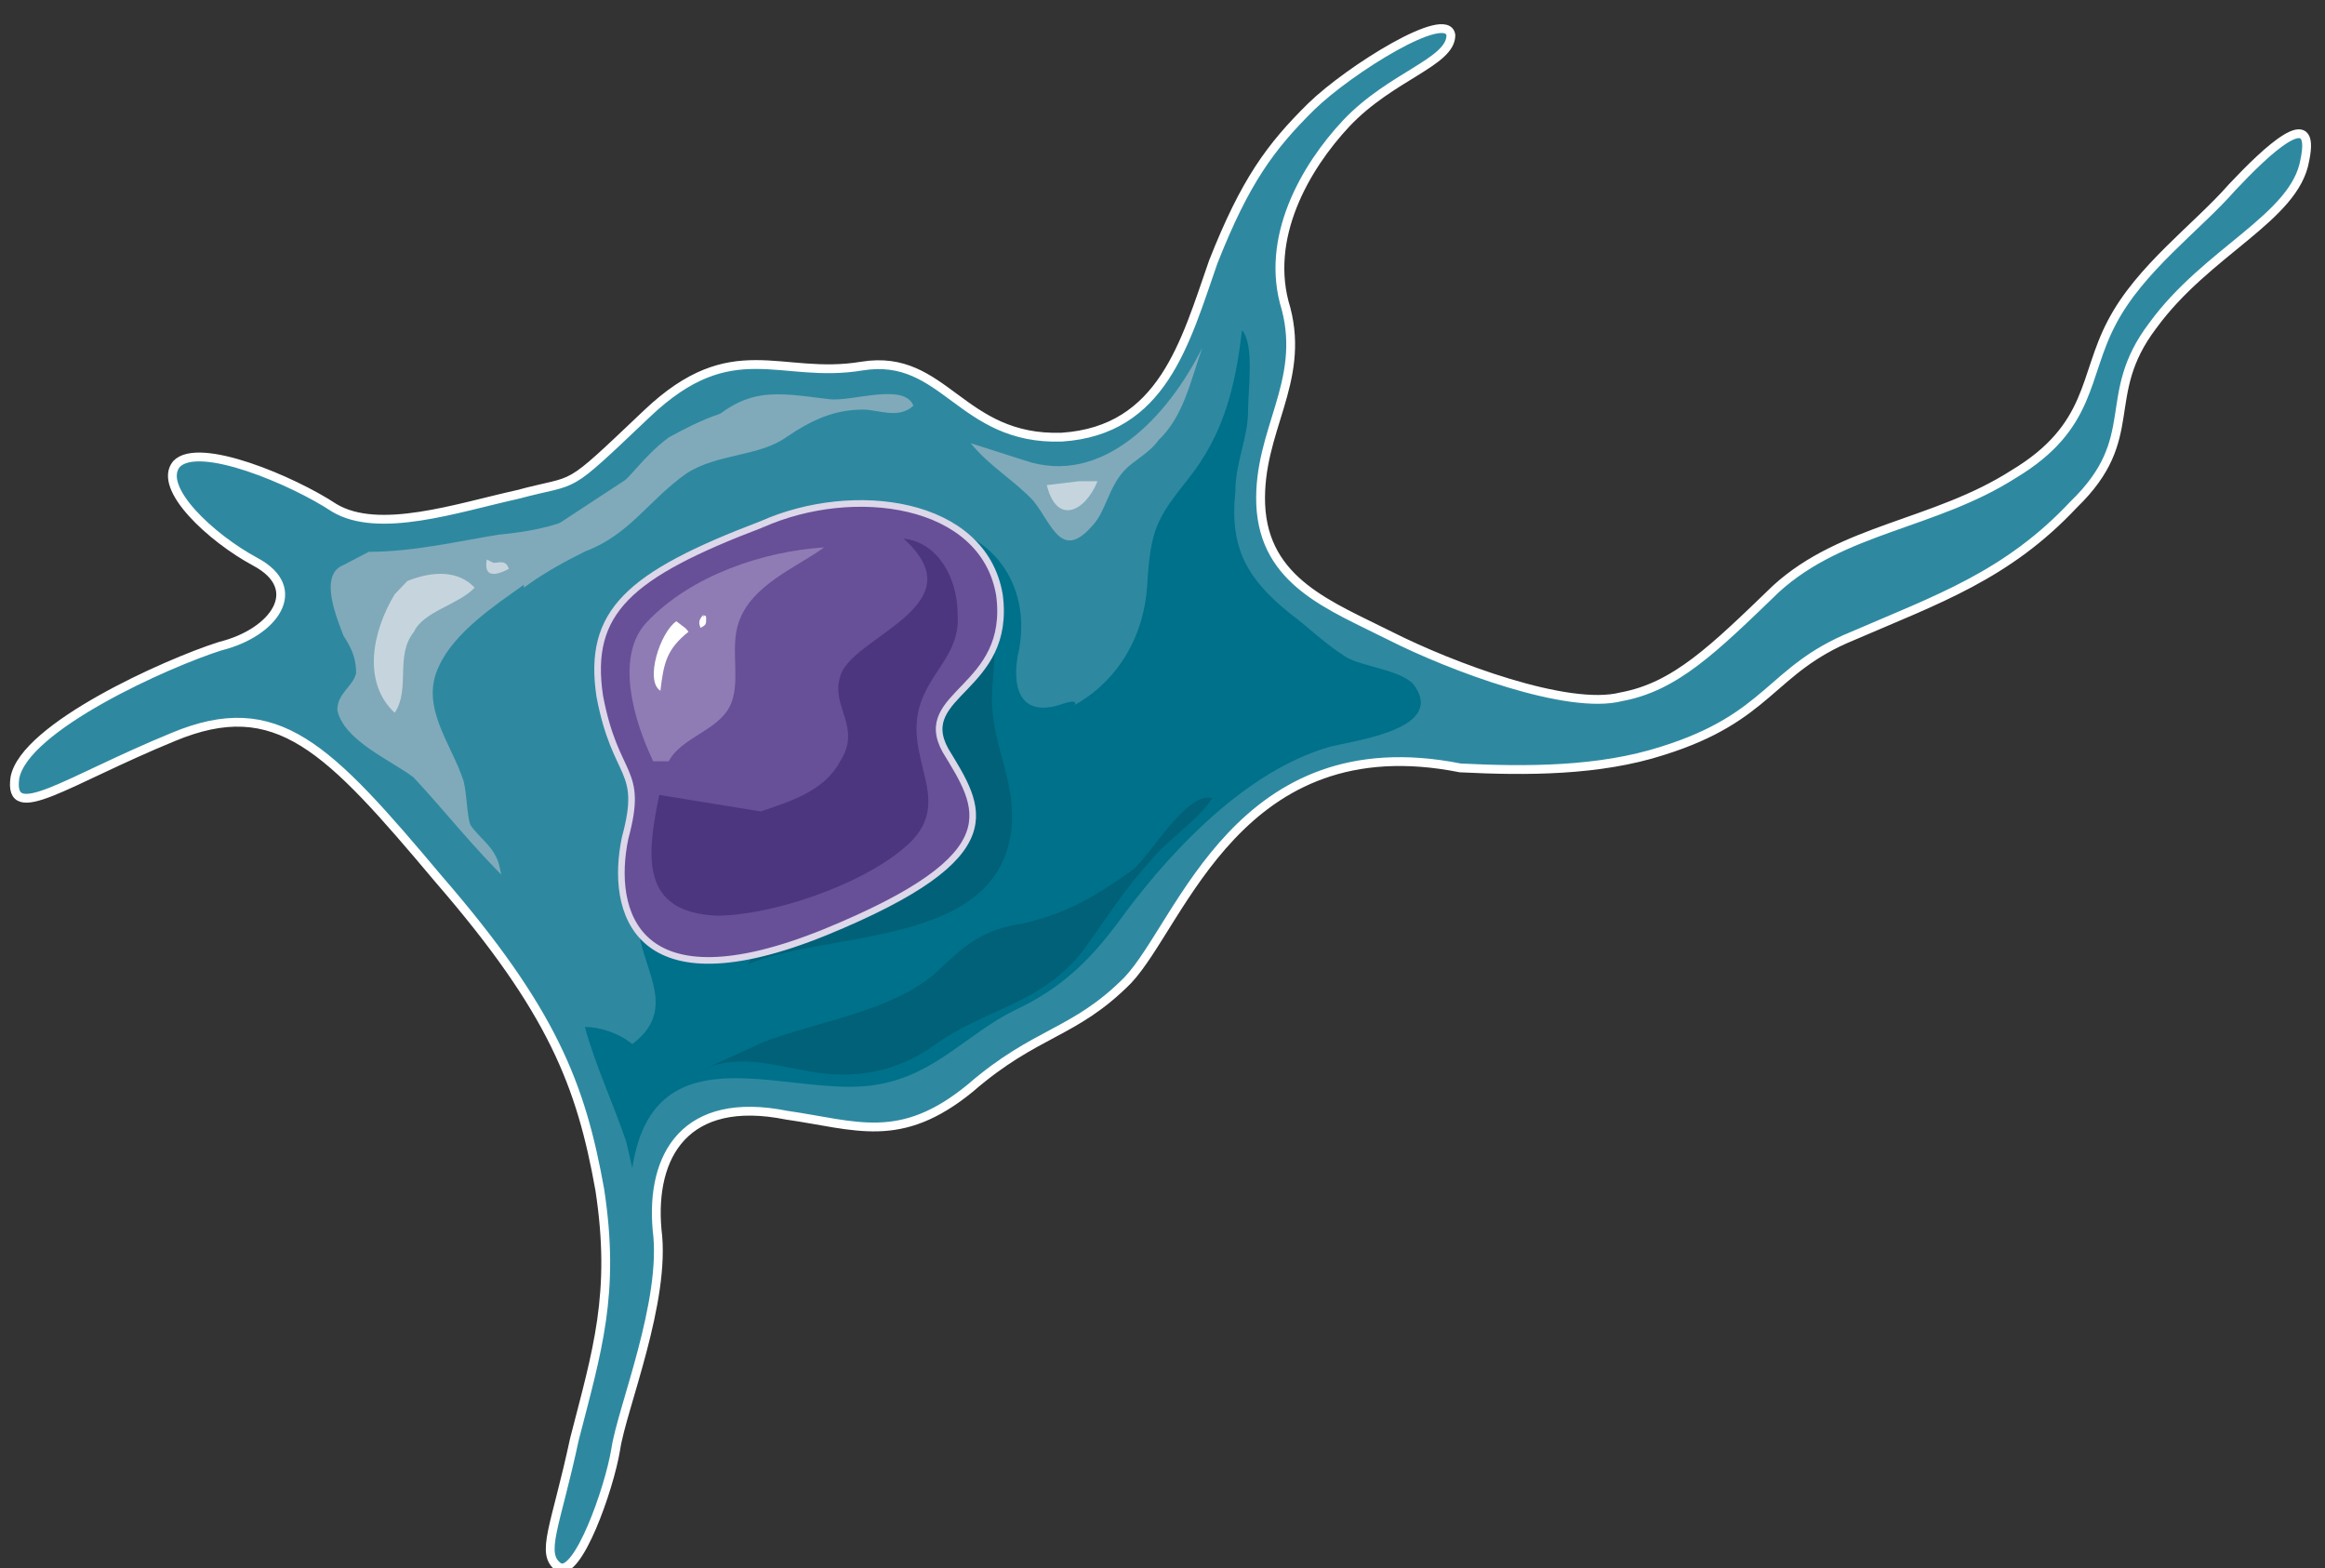
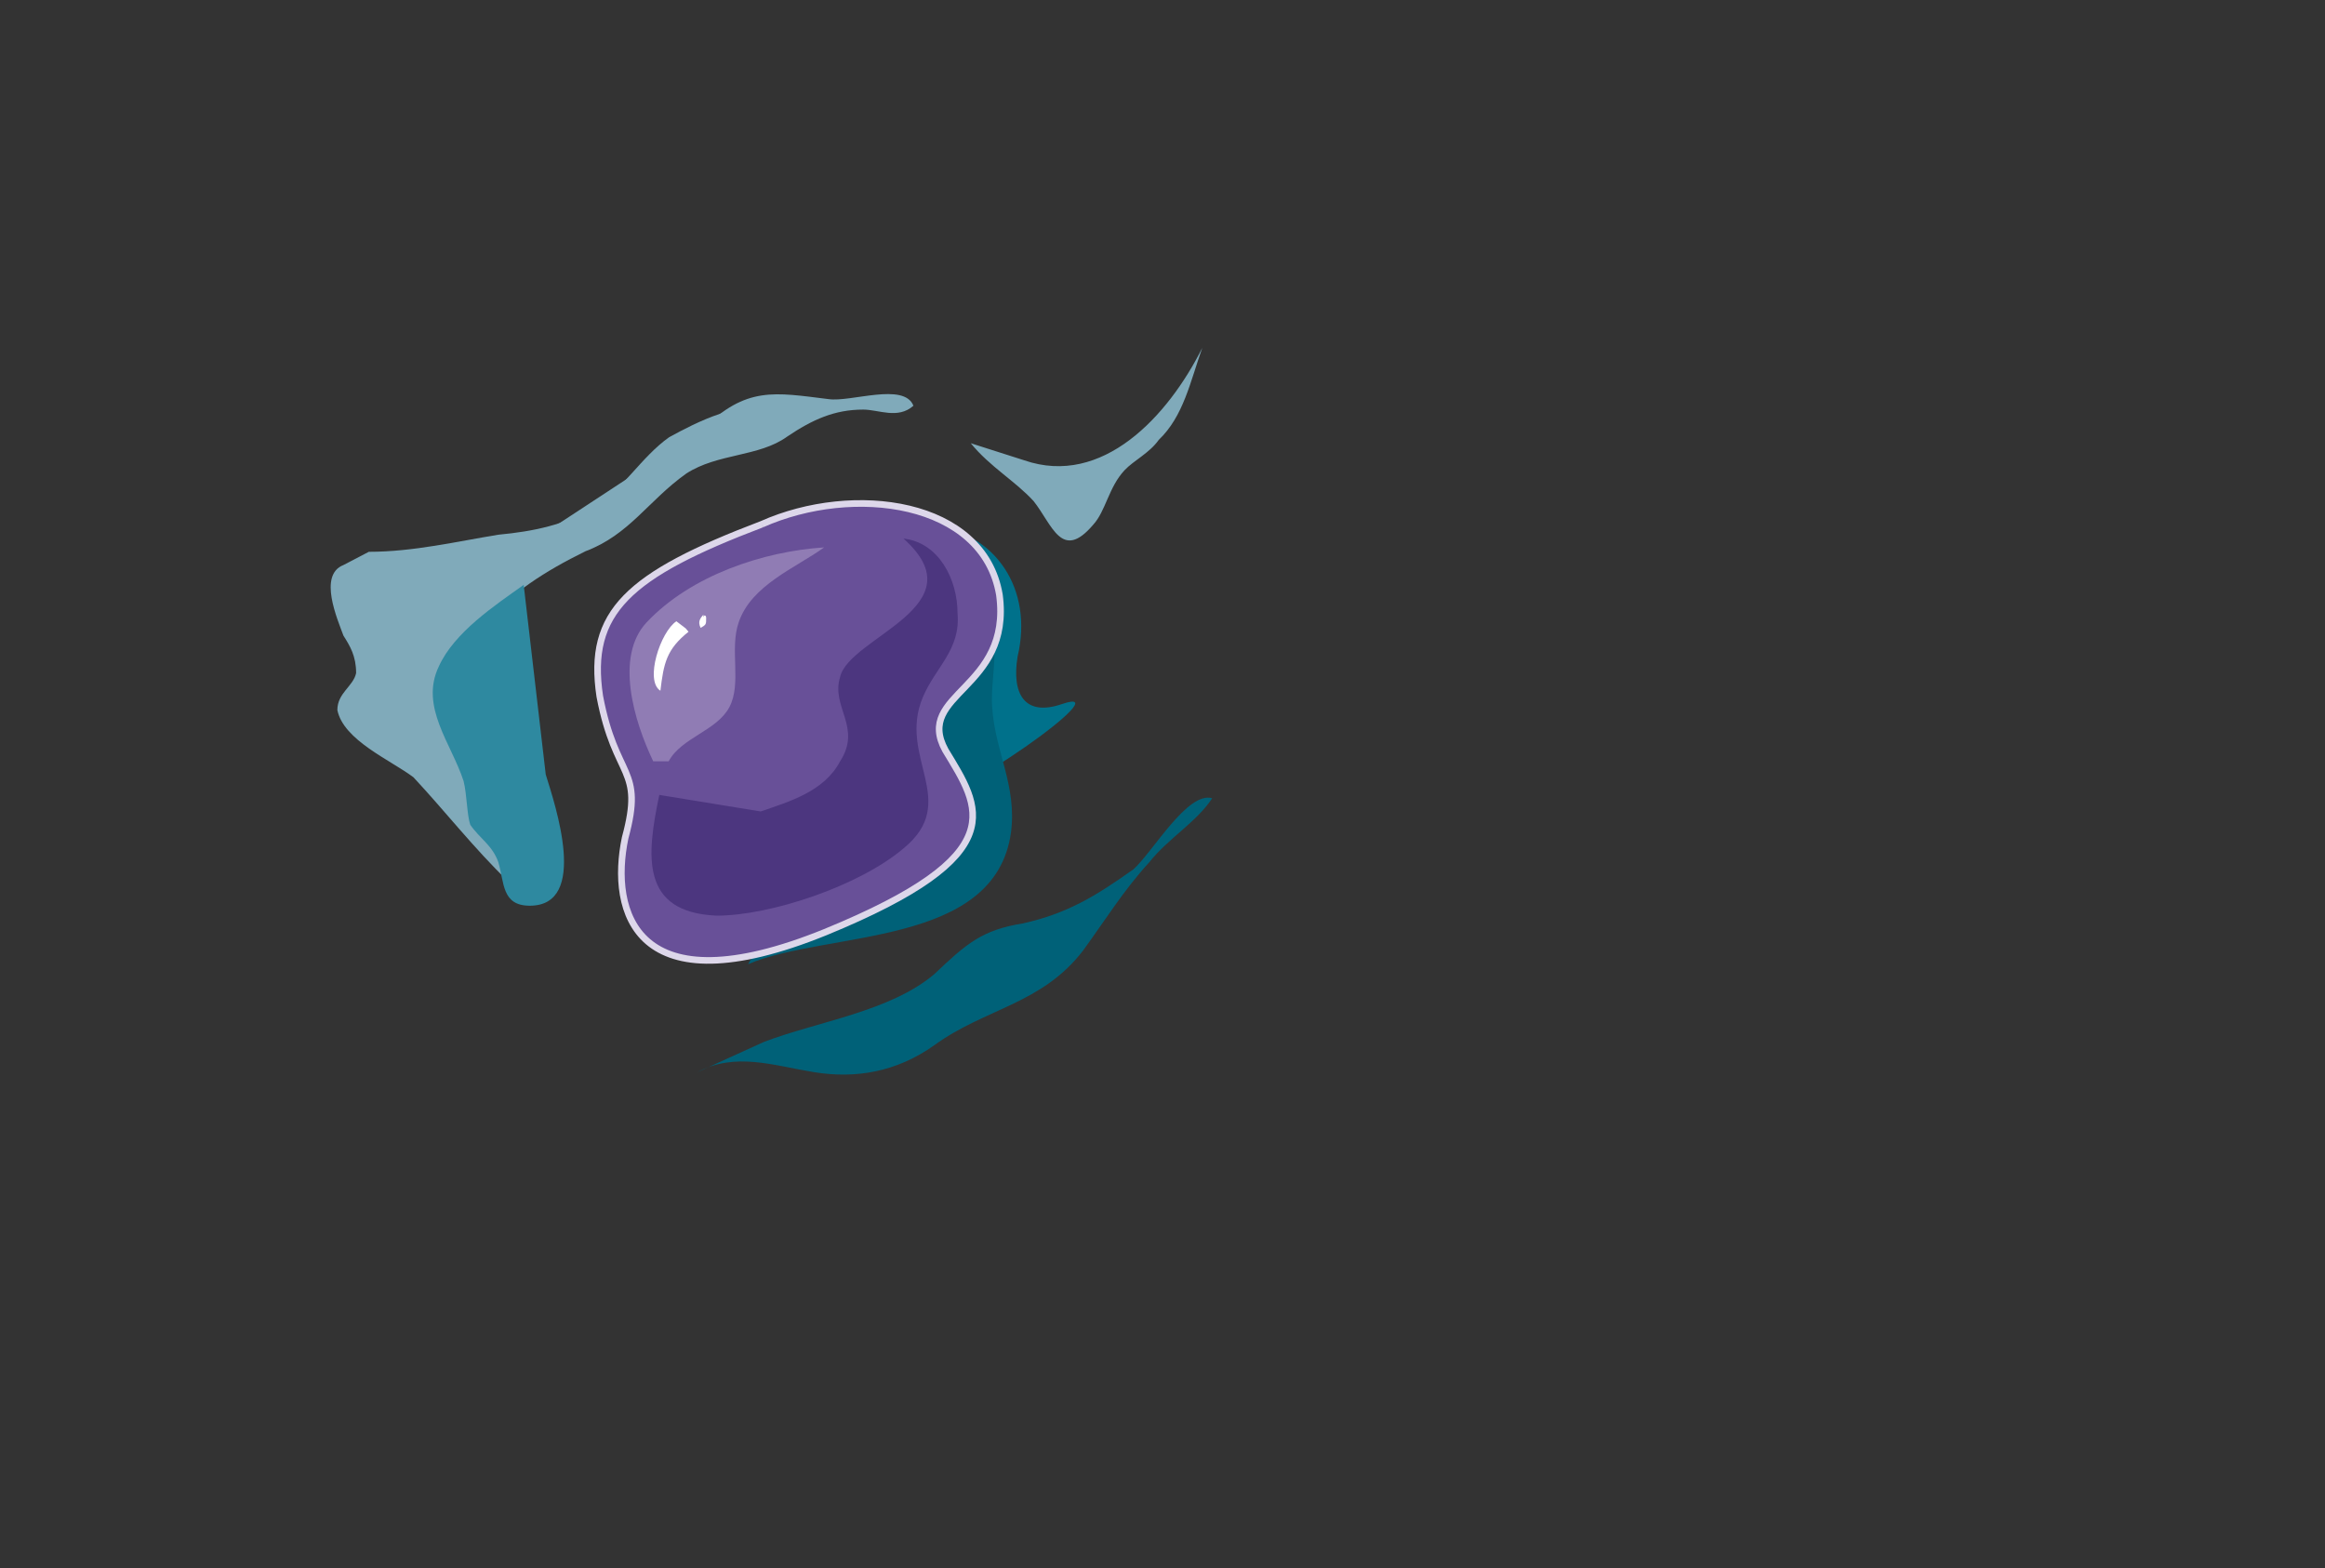
<svg xmlns="http://www.w3.org/2000/svg" version="1.0" viewBox="0 0 168.605 113.726">
  <rect x="0" y="0" width="168.605" height="113.726" fill="#333333" stroke="none" />
  <defs>
    <clipPath clipPathUnits="userSpaceOnUse" id="a">
-       <path d="M0 .96h168.378v113.77H0z" />
-     </clipPath>
+       </clipPath>
  </defs>
  <path clip-path="url(#a)" d="M12.792 33.66c-1.399 1.719 2.519 5.356 5.717 7.075 3.678 1.96 1.359 5.157-2.519 6.117-3.917 1.239-14.231 5.876-14.91 9.554-.48 3.438 3.677.24 11.472-2.958 7.556-3.158 11.234.76 19.269 10.313 8.235 9.515 10.313 14.911 11.673 22.507 1.159 7.555-.2 11.713-1.84 18.109-1.358 6.356-2.518 8.315-1.119 9.274 1.36.72 3.638-5.636 4.118-8.555.44-2.958 3.678-10.753 2.998-15.91-.48-5.397 2.039-9.794 9.394-8.315 5.037.72 8.235 2.199 13.312-1.959 4.797-4.157 7.556-3.917 11.433-7.835 3.918-4.158 8.036-18.589 24.106-15.39 4.797.24 10.074.24 14.67-1.24 7.796-2.439 7.796-5.876 13.753-8.315 6.196-2.678 11.233-4.397 16.07-9.554 5.037-4.877 1.839-7.835 5.716-12.952 3.918-5.397 10.314-7.836 11.034-11.993.88-4.158-2.759-.72-5.277 1.959-2.559 2.918-6.676 5.876-8.715 9.794-2.079 3.917-1.399 7.555-7.115 10.993-5.757 3.678-12.393 3.918-17.23 8.315-4.557 4.397-7.316 7.116-11.233 7.835-3.878 1-12.353-2.198-16.71-4.397-4.357-2.199-9.195-3.918-9.434-9.554-.2-5.357 3.238-8.795 1.838-14.192-1.599-5.116 1.4-10.273 4.358-13.431 3.238-3.438 7.595-4.438 7.595-6.397-.24-1.958-7.355 2.479-10.114 5.157-2.958 2.919-4.797 5.397-7.115 11.273-2.04 5.837-3.678 12.233-10.994 12.713-7.355.24-8.475-6.117-14.47-5.157-5.957 1-9.395-2.439-15.591 3.438-6.197 5.876-4.798 4.637-9.395 5.876-4.357.96-10.074 2.918-13.312.96-2.958-1.96-9.834-4.877-11.433-3.158z" fill="#2e89a0" fill-rule="evenodd" />
  <path d="M67.56 38.097c4.636.52 7.395 4.637 6.235 9.514-.44 2.679.48 4.397 3.238 3.438 4.398-1.479-7.835 7.276-11.113 7.516z" fill="#00718b" fill-rule="evenodd" />
-   <path d="M45.852 84.709c1.6-10.474 11.713-4.877 17.87-6.077 4.117-.72 6.435-3.677 9.833-5.356 3.678-1.72 5.757-3.918 8.036-7.076 3.677-4.917 8.914-10.274 14.67-11.993 1.6-.48 8.436-1.2 6.397-4.357-.68-1.24-3.878-1.48-5.037-2.199-1.6-1-2.758-2.199-4.118-3.198-2.998-2.438-4.357-4.637-3.917-8.795 0-2.158.92-3.877.92-5.836 0-1.48.479-4.877-.44-5.877-.48 4.158-1.36 7.596-3.878 10.754-2.319 2.918-2.759 3.678-2.998 7.795-.44 6.356-5.477 10.274-11.234 10.034-2.038 0-3.637-1.719-5.716-1.479-2.958.48-4.118 6.356-5.717 8.795-2.518 4.157-5.276 7.795-10.074 7.555-1.359 0-2.758-.48-4.117.24.44 2.918 2.758 5.637-.48 8.075-.92-.76-2.278-1.24-3.438-1.24.72 2.68 2.079 5.597 2.998 8.316z" fill="#00718b" fill-rule="evenodd" />
  <path d="M54.247 69.918c5.757-2.439 17.91-1.2 19.069-9.555.44-3.398-1.16-5.876-1.36-9.034-.24-2.479 1.36-7.116-2.078-7.635z" fill="#006178" fill-rule="evenodd" />
  <path d="M55.247 38.017c-9.675 3.678-12.673 6.356-11.753 12.472 1.159 6.117 3.238 5.117 1.839 10.274-1.12 5.357.72 12.433 14.51 6.836 13.752-5.637 11.234-9.034 8.715-13.192-2.278-4.157 4.838-4.397 3.918-11.273-1.16-6.836-10.594-8.075-17.23-5.117z" fill="#685098" fill-rule="evenodd" />
  <path d="M47.811 57.645c-.92 4.397-1.4 8.515 4.158 8.755 3.917 0 10.353-2.159 13.551-4.877 4.158-3.398-.44-6.596 1.4-10.954.919-2.198 2.758-3.438 2.518-6.116 0-2.438-1.36-5.117-3.918-5.397 5.517 4.917-3.917 7.116-4.597 10.034-.68 2.199 1.6 3.638 0 6.117-1.16 2.198-3.678 2.918-5.756 3.637z" fill="#4c367f" fill-rule="evenodd" />
  <path d="M47.371 55.207c-1.399-2.919-2.798-7.596-.48-10.074 3.239-3.438 8.515-5.157 12.873-5.437-2.039 1.479-5.277 2.718-6.196 5.437-.68 1.958.24 4.437-.68 6.156-.92 1.719-3.478 2.199-4.397 3.918z" fill="#907cb4" fill-rule="evenodd" />
  <path d="M49.05 45.053c-1.159.76-2.318 4.317-1.159 5.037.24-2 .44-2.999 2.039-4.278l-.2-.24zm1.96-.48c-.2.24-.44.48-.2.96.399-.24.399-.24.399-.72 0-.24-.2-.24-.2 0z" fill="#fff" fill-rule="evenodd" />
  <path d="M26.744 40.016c3.238 0 6.436-.76 9.394-1.24 2.559-.24 4.837-.72 6.916-1.958 2.039-1.2 3.438-3.678 5.477-5.117 1.838-1 5.516-2.958 7.555-1.72-7.076 3.439-14.191 6.837-19.028 13.673-2.04 2.958-3.199 5.396-2.959 9.274.44 3.918 2.279 7.355 2.759 10.993-2.519-2.438-4.598-5.117-6.876-7.555-1.64-1.24-5.077-2.679-5.517-4.877 0-1.24 1.16-1.72 1.36-2.679 0-1.239-.44-1.958-.92-2.718-.44-1.2-1.839-4.397 0-5.117z" fill="#80aaba" fill-rule="evenodd" />
  <path d="M50.93 31.141c3.197-3.158 5.236-2.678 9.154-2.199 1.599.24 5.476-1.239 6.156.48-1.12 1-2.519.28-3.638.28-2.079 0-3.678.72-5.517 1.959-2.038 1.479-5.037 1.2-7.315 2.678-2.758 1.959-4.118 4.437-7.316 5.637-2.998 1.479-5.277 2.958-7.555 5.397l-.48-3.398zm23.345 2.239c5.677 1.959 10.434-3.198 12.912-8.155-.88 2.478-1.359 4.957-3.158 6.676-.68.96-1.799 1.479-2.478 2.198-1.16 1.24-1.36 2.959-2.279 3.958-2.279 2.678-2.958 0-4.317-1.719-1.36-1.48-3.159-2.479-4.558-4.197z" fill="#80aaba" fill-rule="evenodd" />
  <path d="M37.977 42.414c-2.079 1.48-5.037 3.438-6.156 5.917-1.4 2.918.92 5.596 1.799 8.315.24.96.24 2.438.48 3.158.679 1 1.598 1.479 2.038 2.718.44 1.48.24 3.158 2.279 3.158 4.317 0 1.839-7.315 1.159-9.514z" fill="#2e89a0" fill-rule="evenodd" />
  <path d="M50.57 77.753c2.758-1.48 5.516-.48 8.474 0 2.998.48 5.957 0 8.715-1.959 3.678-2.678 7.795-2.958 10.793-6.876 1.6-2.198 2.959-4.397 4.797-6.396 1.36-1.719 3.438-2.918 4.558-4.637-1.8-.52-4.318 3.918-5.717 5.157-2.758 1.959-4.797 3.198-7.995 3.917-2.998.48-4.117 1.48-6.436 3.678-3.198 2.719-8.475 3.438-12.353 4.917z" fill="#006178" fill-rule="evenodd" />
-   <path d="M28.623 43.094c-1.64 2.718-2.359 6.396 0 8.595 1.159-1.72 0-4.158 1.399-5.877.68-1.479 3.238-1.959 4.397-3.198-1.16-1.24-2.998-1.24-4.877-.48zm6.676-2.519c-.24 1.36.68 1.16 1.599.68-.2-.68-.68-.44-1.12-.44zm40.615-5.396c.72 2.918 2.758 1.958 3.678-.28h-1.36z" fill="#c6d5dd" fill-rule="evenodd" />
  <path clip-path="url(#a)" d="M12.792 33.66c-1.399 1.719 2.519 5.356 5.717 7.075 3.678 1.96 1.359 5.157-2.519 6.117-3.917 1.239-14.231 5.876-14.91 9.554-.48 3.438 3.677.24 11.472-2.958 7.556-3.158 11.234.76 19.269 10.313 8.235 9.515 10.313 14.911 11.673 22.507 1.159 7.555-.2 11.713-1.84 18.109-1.358 6.356-2.518 8.315-1.119 9.274 1.36.72 3.638-5.636 4.118-8.555.44-2.958 3.678-10.753 2.998-15.91-.48-5.397 2.039-9.794 9.394-8.315 5.037.72 8.235 2.199 13.312-1.959 4.797-4.157 7.556-3.917 11.433-7.835 3.918-4.158 8.036-18.589 24.106-15.39 4.797.24 10.074.24 14.67-1.24 7.796-2.439 7.796-5.876 13.753-8.315 6.196-2.678 11.233-4.397 16.07-9.554 5.037-4.877 1.839-7.835 5.716-12.952 3.918-5.397 10.314-7.836 11.034-11.993.88-4.158-2.759-.72-5.277 1.959-2.559 2.918-6.676 5.876-8.715 9.794-2.079 3.917-1.399 7.555-7.115 10.993-5.757 3.678-12.393 3.918-17.23 8.315-4.557 4.397-7.316 7.116-11.233 7.835-3.878 1-12.353-2.198-16.71-4.397-4.357-2.199-9.195-3.918-9.434-9.554-.2-5.357 3.238-8.795 1.838-14.192-1.599-5.116 1.4-10.273 4.358-13.431 3.238-3.438 7.595-4.438 7.595-6.397-.24-1.958-7.355 2.479-10.114 5.157-2.958 2.919-4.797 5.397-7.115 11.273-2.04 5.837-3.678 12.233-10.994 12.713-7.355.24-8.475-6.117-14.47-5.157-5.957 1-9.395-2.439-15.591 3.438-6.197 5.876-4.798 4.637-9.395 5.876-4.357.96-10.074 2.918-13.312.96-2.958-1.96-9.834-4.877-11.433-3.158" fill="none" stroke="#fff" stroke-width=".64" stroke-linecap="round" stroke-linejoin="round" />
  <path d="M55.247 38.017c-9.675 3.678-12.673 6.356-11.753 12.472 1.159 6.117 3.238 5.117 1.839 10.274-1.12 5.357.72 12.433 14.51 6.836 13.752-5.637 11.234-9.034 8.715-13.192-2.278-4.157 4.838-4.397 3.918-11.273-1.16-6.836-10.594-8.075-17.23-5.117" fill="none" stroke="#ddd7ea" stroke-width=".48" stroke-miterlimit="8" />
</svg>